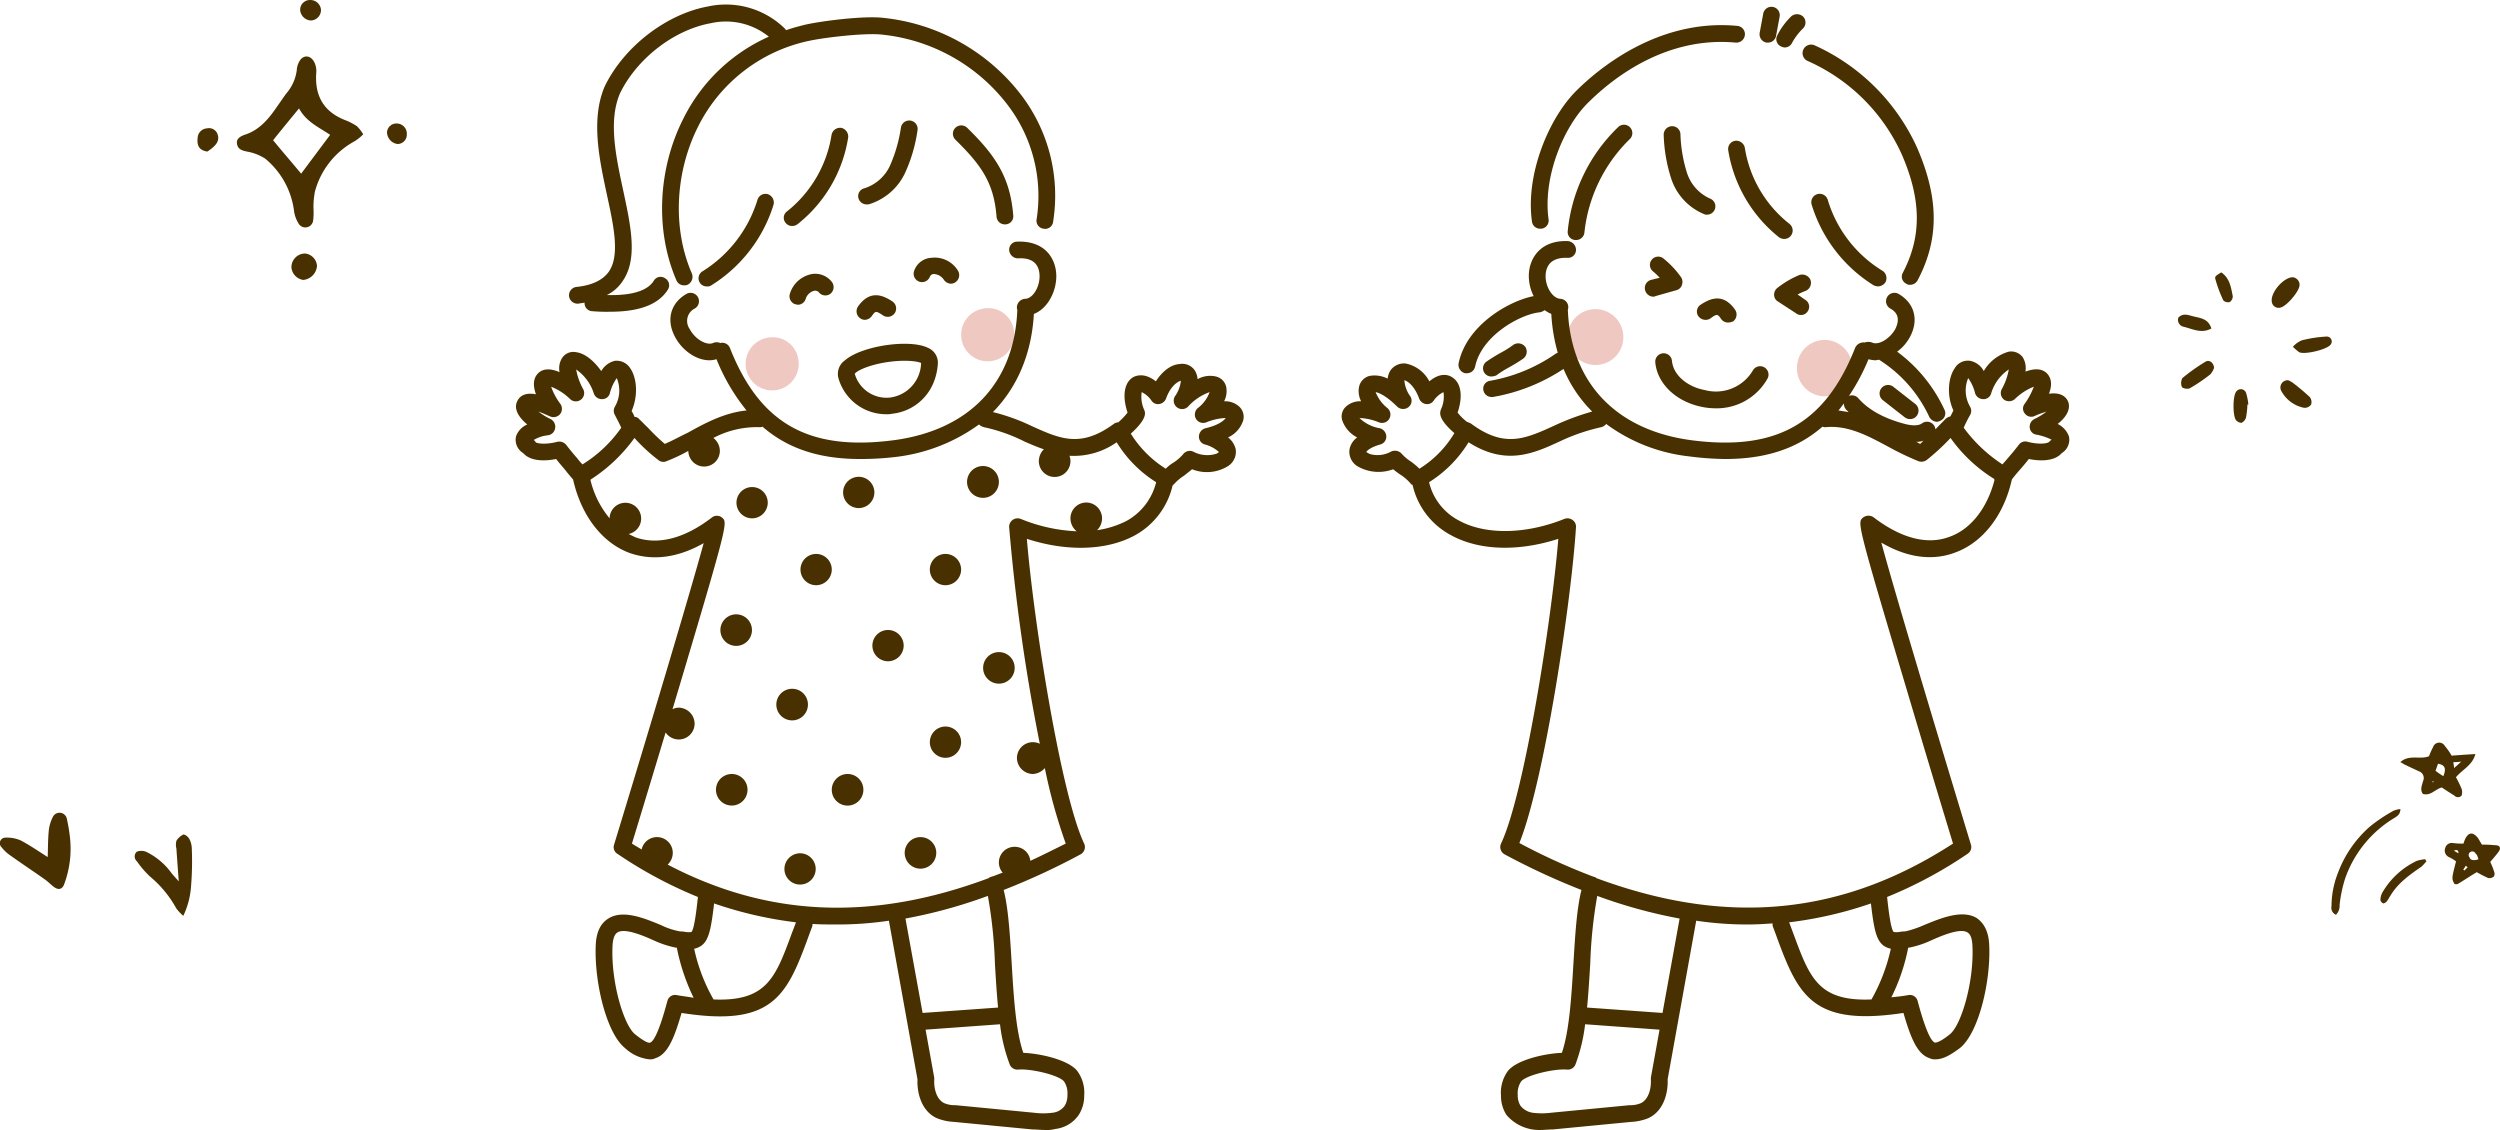
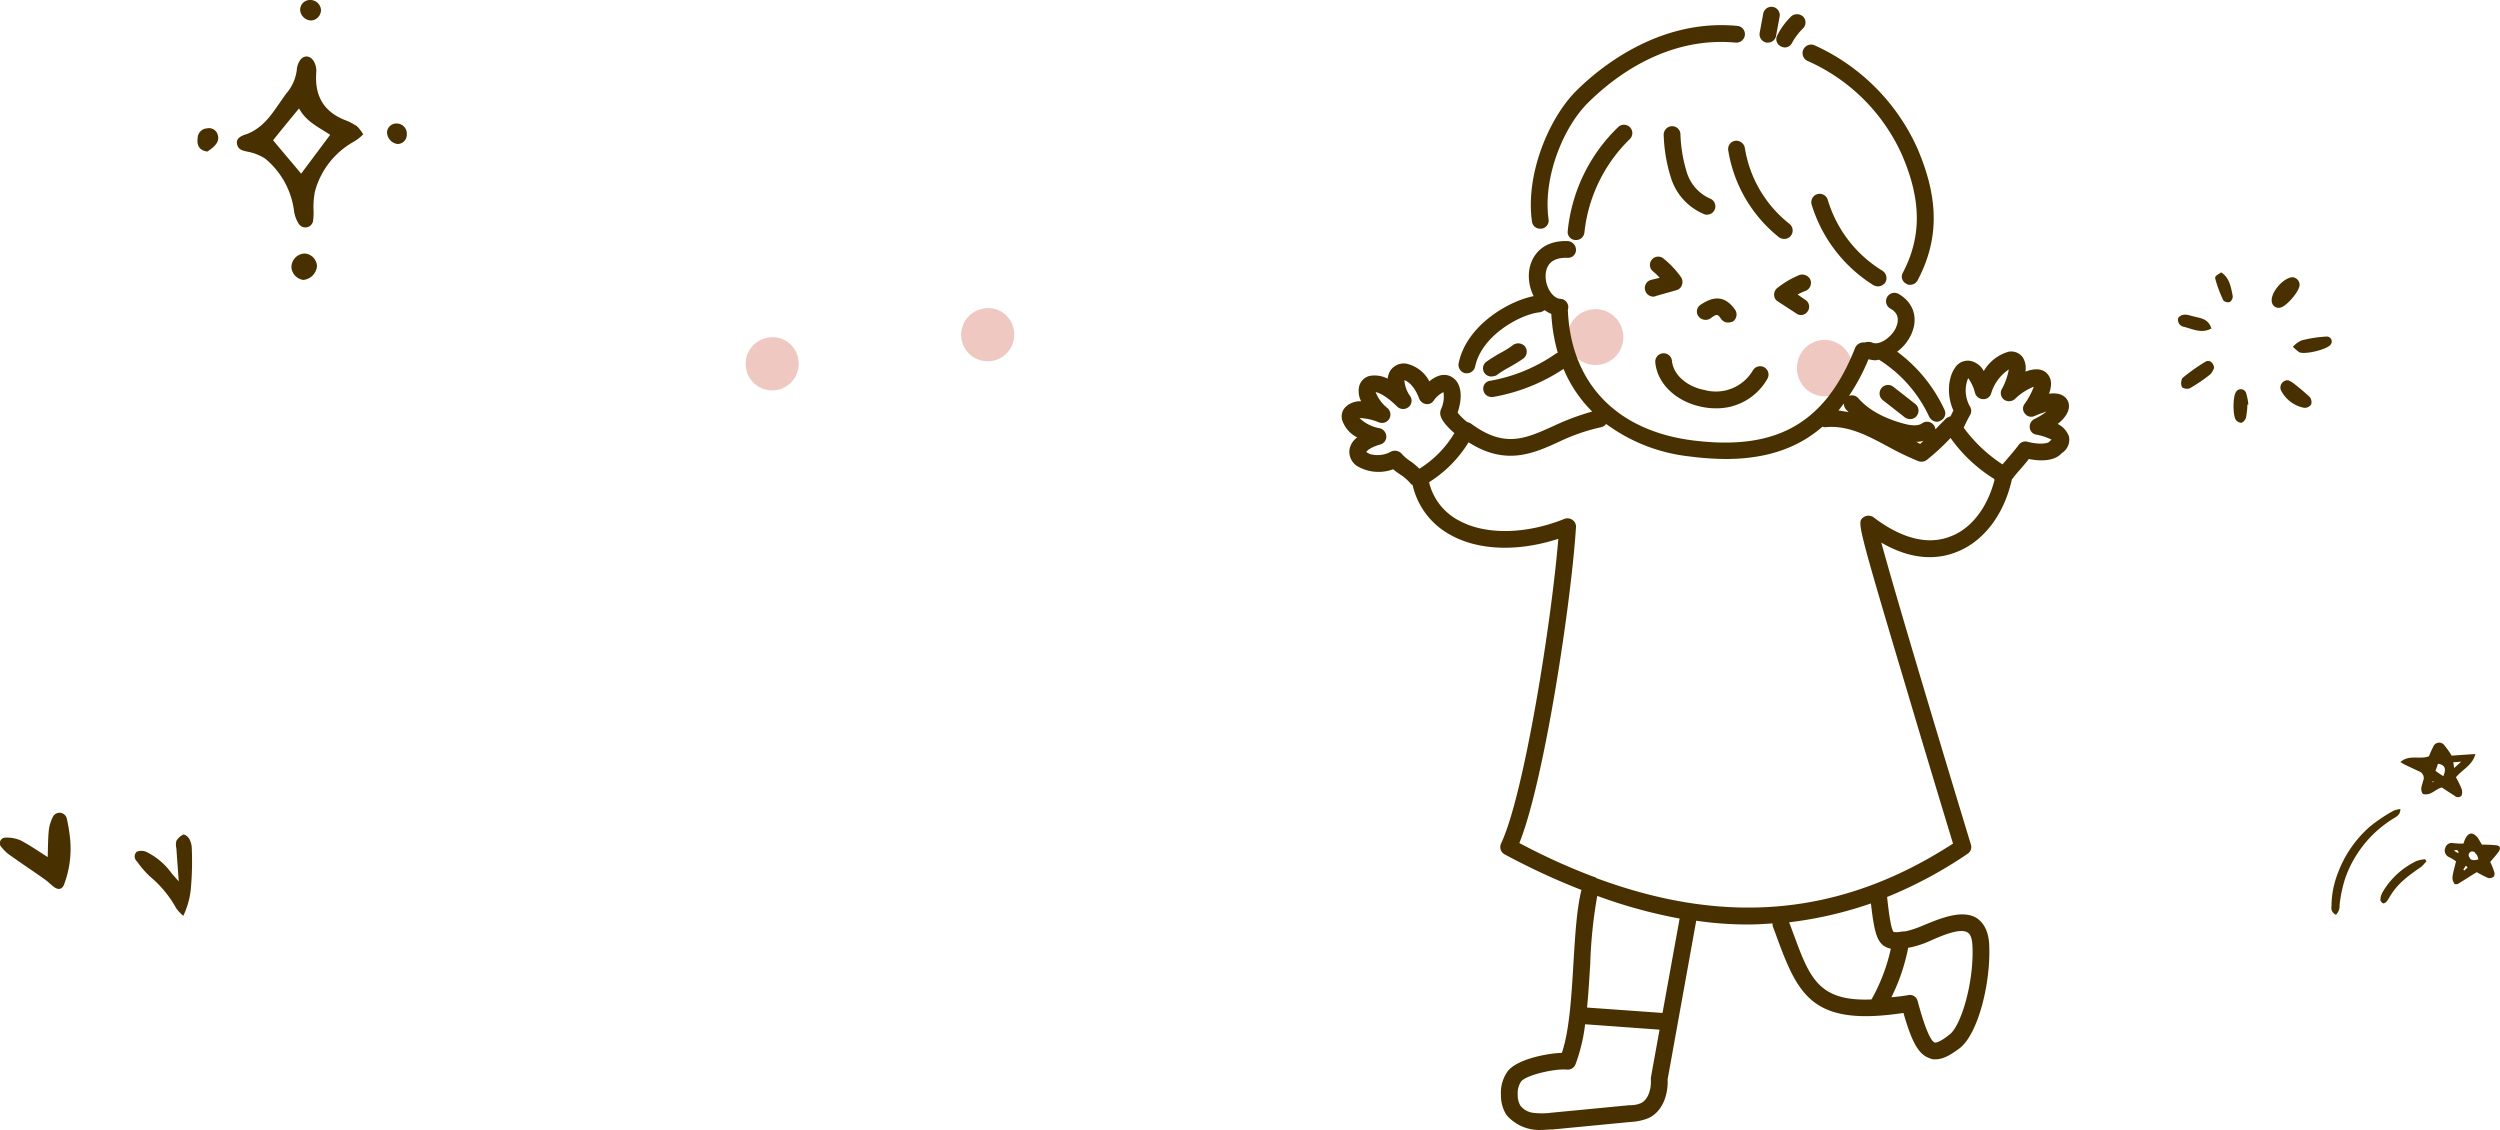
<svg xmlns="http://www.w3.org/2000/svg" id="deco_common04.svg" width="463.502" height="209.5" viewBox="0 0 463.502 209.5">
  <defs>
    <style>
      .cls-1 {
        fill: #efc8c1;
      }

      .cls-1, .cls-2 {
        fill-rule: evenodd;
      }

      .cls-2 {
        fill: #493000;
      }
    </style>
  </defs>
  <path id="シェイプ_1724" data-name="シェイプ 1724" class="cls-1" d="M1314.79,10765.6a5.118,5.118,0,0,1-5.93,4.3,5.214,5.214,0,0,1-4.2-6,5.127,5.127,0,0,1,5.94-4.3A5.207,5.207,0,0,1,1314.79,10765.6Zm-48.39-1.5a5.174,5.174,0,1,1,5.93-4.2A5.162,5.162,0,0,1,1266.4,10764.1Z" transform="translate(-971.438 -10696.5)" />
  <path id="シェイプ_1725" data-name="シェイプ 1725" class="cls-2" d="M1249.69,10761.9a18.431,18.431,0,0,0,2.37-1.5,1.646,1.646,0,0,1,2.16.4,1.605,1.605,0,0,1-.39,2.2,30.332,30.332,0,0,1-2.6,1.6,18.431,18.431,0,0,0-2.37,1.5,2.571,2.571,0,0,1-.88.2,1.518,1.518,0,0,1-.88-2.8A30.273,30.273,0,0,1,1249.69,10761.9Zm74.93,12-4.09-3.2a1.576,1.576,0,0,1,1.92-2.5l4.09,3.2a1.576,1.576,0,0,1,.26,2.2,1.514,1.514,0,0,1-1.22.6A1.677,1.677,0,0,1,1324.62,10773.9Zm28.31,1.2a4.194,4.194,0,0,1,2.09,2.3,2.913,2.913,0,0,1-1.32,3.1c-1.41,1.6-4.13,1.5-6.12,1.1-0.53.7-1.06,1.3-1.57,1.9-0.54.6-1.05,1.2-1.57,1.9-1.47,6.6-5.33,11.6-10.41,13.5-3.08,1.2-7.81,1.7-13.79-1.8,2.65,9.8,10.84,37,16.61,56a1.481,1.481,0,0,1-.63,1.7,79.877,79.877,0,0,1-14.91,8c0.27,2.6.71,6.1,1.24,6.5a4.281,4.281,0,0,0,1.51-.1,3.37,3.37,0,0,0,.97-0.1,20.163,20.163,0,0,0,3.15-1.1c3.14-1.3,7.06-2.9,9.73-1.3,1.44,1,2.22,2.6,2.33,5,0.31,6.8-1.95,16.3-5.42,19.1-1.36,1-2.93,2.1-4.53,2.1a2.081,2.081,0,0,1-1.08-.2c-2.2-.7-3.43-3.4-4.87-8.4-16.52,2.5-19.39-3-23.28-13.5-0.29-.8-0.58-1.6-0.89-2.4a1.492,1.492,0,0,1-.09-0.7c-1.48.1-2.97,0.2-4.47,0.2a63.913,63.913,0,0,1-9.69-.7l-5.3,29.4c0.11,2.6-.77,5.9-3.56,7.2a9.734,9.734,0,0,1-3.19.7l-14.54,1.4c-0.76,0-1.58.1-2.42,0.1a7.974,7.974,0,0,1-6.18-2.8,6.559,6.559,0,0,1-1.01-3.6,6.81,6.81,0,0,1,1.33-4.6c1.77-2.1,7.03-3.2,9.96-3.3,1.4-4.1,1.78-10.5,2.15-16.7,0.31-5.1.6-10,1.48-13.5a129.689,129.689,0,0,1-14.24-6.6,1.544,1.544,0,0,1-.67-2c4.28-9,9.37-41.2,10.62-56.5-7.4,2.4-14.71,2.2-19.94-.7a14.025,14.025,0,0,1-7.08-9.3,0.54,0.54,0,0,1-.32-0.2,8.657,8.657,0,0,0-1.78-1.6,13.336,13.336,0,0,1-1.5-1.1,7.752,7.752,0,0,1-6.69-.6,3.162,3.162,0,0,1-1.4-3.1,3.562,3.562,0,0,1,1.42-2.2,5.589,5.589,0,0,1-2.78-3.2,2.462,2.462,0,0,1,.8-2.6,3.854,3.854,0,0,1,2.69-.9h0.02a4.18,4.18,0,0,1-.38-2.7,2.674,2.674,0,0,1,1.92-2,5.306,5.306,0,0,1,3.38.5,3.591,3.591,0,0,1,.5-1.5,3.064,3.064,0,0,1,2.86-1.3,6.359,6.359,0,0,1,4.37,3.3c2.03-1.7,3.53-1.2,4.16-.8,1.72,1,2.12,3.5,1.08,6.6a10.065,10.065,0,0,0,1.72,1.7q0.39,0.15.72,0.3c6.18,4.6,10,2.9,15.3.5a45.806,45.806,0,0,1,7.21-2.7,24.368,24.368,0,0,1-5.31-7.9,34.32,34.32,0,0,1-13.07,5.2h-0.27a1.525,1.525,0,0,1-1.53-1.3,1.458,1.458,0,0,1,1.26-1.7,30.606,30.606,0,0,0,12.27-5.1c0.09,0,.18-0.1.27-0.1a32.637,32.637,0,0,1-1.2-7.2,5.748,5.748,0,0,1-1.23-.7,2.3,2.3,0,0,1-.88.4c-3.44.3-10.8,4.2-12.02,10.1a1.554,1.554,0,0,1-1.52,1.2h-0.32a1.6,1.6,0,0,1-1.2-1.9c1.47-7,9.27-11.5,13.9-12.4a8.32,8.32,0,0,1-.89-4.1c0.14-2.9,2.12-6.3,7.25-6.1a1.648,1.648,0,0,1,1.49,1.7,1.478,1.478,0,0,1-1.62,1.4c-3.2-.1-3.94,1.7-4.01,3.2-0.1,2.1,1.25,4.3,2.71,4.4a1.549,1.549,0,0,1,1.49,1.6,2.193,2.193,0,0,1-.09.5h0.01c0.55,13.4,8.86,22.2,22.78,24.1,15.8,2.1,24.91-3,30.48-17.1a1.706,1.706,0,0,1,1.79-1,2.051,2.051,0,0,1,1.34,0c1.19,0.6,3.33-.7,4.32-2.5,0.59-1.2.92-2.8-.94-3.8a1.559,1.559,0,0,1,1.56-2.7c2.93,1.7,3.77,4.8,2.13,7.9a8.17,8.17,0,0,1-2.41,2.8,27.937,27.937,0,0,1,8.79,10.8,1.494,1.494,0,0,1-.77,2,1.586,1.586,0,0,1-.64.2,1.7,1.7,0,0,1-1.42-.9,24.831,24.831,0,0,0-9.31-10.6c-0.22,0-.45.1-0.68,0.1a5.594,5.594,0,0,1-1.28-.2,38.06,38.06,0,0,1-3.62,6.8,1.567,1.567,0,0,1,1.79.5c1.86,2.1,4.75,3.7,8.58,4.7,1.55,0.4,2.59.3,3.16-.1a1.56,1.56,0,0,1,2.18.3,1.426,1.426,0,0,1,.31.8l0.3-.3c0.55-.6,1.09-1.1,1.65-1.7a2.289,2.289,0,0,1,.83-0.4c0.18-.3.36-0.7,0.56-1.1-1.29-2.8-.95-6.1.23-7.8a2.811,2.811,0,0,1,2.88-1.4,3.648,3.648,0,0,1,2.52,1.9,7.807,7.807,0,0,1,4.63-3.6,2.69,2.69,0,0,1,2.57,1,3.791,3.791,0,0,1,.52,2.7c1.6-.6,2.95-0.6,3.86.2q1.47,1.35.51,3.9c2.11-.3,3.06.5,3.48,1.3C1355.43,10772.1,1354.73,10773.7,1352.93,10775.1ZM1325.2,10881a1.479,1.479,0,0,1,1.77,1.1c0.49,1.8,1.98,7.3,3.2,7.7,0.19,0,.84,0,2.72-1.5,2.13-1.6,4.55-9.7,4.24-16.4-0.04-1-.22-2.1-0.88-2.5-1.31-.9-4.66.5-6.88,1.5a17.93,17.93,0,0,1-4.01,1.3h-0.14a35.817,35.817,0,0,1-3.12,9.2C1323.07,10881.3,1324.1,10881.2,1325.2,10881Zm-21.23-11.3c2.99,8.1,4.62,12.5,14.44,12.1a33.807,33.807,0,0,0,3.59-9.4,3.749,3.749,0,0,1-1.38-.6c-1.27-1-1.74-2.8-2.31-7.8a73.137,73.137,0,0,1-15.17,3.5C1303.43,10868.2,1303.7,10869,1303.97,10869.7Zm-24.3,14.6,3.17-17.5a92.955,92.955,0,0,1-15.27-4.2,86.8,86.8,0,0,0-1.3,12.6c-0.17,2.7-.33,5.5-0.59,8.1Zm-16.16,9.6a1.537,1.537,0,0,1-1.6.9c-2.22-.2-7.48,1-8.45,2.2a3.911,3.911,0,0,0-.63,2.5,3.686,3.686,0,0,0,.5,2,3.549,3.549,0,0,0,2.24,1.3,13.43,13.43,0,0,0,3.47,0l14.54-1.4a4.826,4.826,0,0,0,2.13-.4c1.38-.7,1.9-2.7,1.8-4.4a1.79,1.79,0,0,1,.02-0.4l1.59-8.8-13.8-1A31.966,31.966,0,0,1,1263.51,10893.9Zm-24.92-121.5a5.53,5.53,0,0,0,.47-3.2,4.717,4.717,0,0,0-1.83,1.6,1.442,1.442,0,0,1-1.47.6,1.628,1.628,0,0,1-1.21-1c-0.86-2.4-2.22-3.3-2.74-3.4a5.782,5.782,0,0,0,1.11,3,1.511,1.511,0,0,1-.37,2,1.6,1.6,0,0,1-2.06-.1c-2.01-2-3.4-2.6-4.01-2.7a7.064,7.064,0,0,0,2.24,3,1.582,1.582,0,0,1,.26,2,1.56,1.56,0,0,1-1.89.6,10.528,10.528,0,0,0-3.6-.8,7.045,7.045,0,0,0,3.78,1.9,1.631,1.631,0,0,1,1.19,1.5,1.494,1.494,0,0,1-1.09,1.5c-1.76.5-2.45,1.1-2.62,1.4a3.057,3.057,0,0,0,.75.4,5.159,5.159,0,0,0,3.89-.5,1.69,1.69,0,0,1,1.9.4,8.308,8.308,0,0,0,1.78,1.5,15.082,15.082,0,0,1,1.53,1.3,19.582,19.582,0,0,0,6.48-6.6C1237.98,10774.1,1238.39,10773,1238.59,10772.4Zm75.09,0a1.521,1.521,0,0,1-.37-1.1c-0.34.4-.67,0.9-1.02,1.3,0.63,0.1,1.26.2,1.87,0.3C1314,10772.7,1313.83,10772.6,1313.68,10772.4Zm13.01,6c0.25,0.1.5,0.3,0.76,0.4l0.6-.6A3.2,3.2,0,0,1,1326.69,10778.4Zm6.38-.7c-0.09.1-.19,0.2-0.28,0.3a41.382,41.382,0,0,1-4.16,3.8,1.647,1.647,0,0,1-1.52.2,51.28,51.28,0,0,1-5.44-2.6c-3.9-2.1-7.58-4.1-11.77-3.7a1.114,1.114,0,0,1-.57-0.1c-4.69,4.1-10.61,6-18.03,6a55.476,55.476,0,0,1-6.81-.5,31.713,31.713,0,0,1-15.27-6,1.6,1.6,0,0,1-.91.6,35.88,35.88,0,0,0-7.61,2.6c-4.96,2.3-10.09,4.6-16.99.2a22.708,22.708,0,0,1-7.32,7.4,10.831,10.831,0,0,0,5.52,7.1c4.89,2.7,12.39,2.6,19.58-.3a1.587,1.587,0,0,1,1.49.2,1.476,1.476,0,0,1,.65,1.3c-0.83,13.5-5.83,47-10.5,58.6a117.23,117.23,0,0,0,13.62,6.2c0.11,0,.22.1,0.32,0.1a0.533,0.533,0,0,1,.33.2c24.27,9,45.61,6.9,66.13-6.4-1.13-3.7-4.92-16.2-8.63-28.7-9.17-30.7-9.09-30.8-8.11-31.7a1.653,1.653,0,0,1,2-.1c5.1,3.9,9.99,5.2,14.15,3.6,3.9-1.4,6.93-5.3,8.28-10.5a0.376,0.376,0,0,1-.05-0.2A27.893,27.893,0,0,1,1333.07,10777.7Zm16.03-.6a1.448,1.448,0,0,1-1.33-1.2,1.59,1.59,0,0,1,.83-1.7,12.558,12.558,0,0,0,2.28-1.4c-0.56.2-1.27,0.4-2.16,0.8a1.471,1.471,0,0,1-1.85-.4,1.42,1.42,0,0,1-.08-1.8,13.563,13.563,0,0,0,1.72-3.2,10.465,10.465,0,0,0-3.53,2.3,1.637,1.637,0,0,1-1.99.1,1.554,1.554,0,0,1-.45-1.9,11.67,11.67,0,0,0,1.33-3.7,8.15,8.15,0,0,0-3.29,4.5,1.458,1.458,0,0,1-1.5,1,1.584,1.584,0,0,1-1.46-1.1,7.988,7.988,0,0,0-1.28-2.8,5.966,5.966,0,0,0,.35,5.3,1.533,1.533,0,0,1,.03,1.5,24.53,24.53,0,0,0-1.21,2.4,27.564,27.564,0,0,0,7.19,6.8c0.32-.4.63-0.7,0.94-1.1,0.71-.8,1.37-1.6,2.06-2.5a1.483,1.483,0,0,1,1.62-.6c2.29,0.6,3.83.3,4.05,0a2.463,2.463,0,0,1,.33-0.3c0.03,0,.05,0,0.07-0.1A11.173,11.173,0,0,0,1349.1,10777.1Zm-38.81-43.6a23.17,23.17,0,0,0,10.16,13.2,1.625,1.625,0,0,1,.51,2.2,1.735,1.735,0,0,1-1.33.7,2.3,2.3,0,0,1-.81-0.2,26.852,26.852,0,0,1-11.51-15A1.557,1.557,0,0,1,1310.29,10733.5Zm15.29,15.8a0.988,0.988,0,0,1-.72-0.2,1.456,1.456,0,0,1-.65-2c3.52-6.7,3.48-13.5-.15-21.9a34.427,34.427,0,0,0-17.49-17.4,1.587,1.587,0,0,1,1.29-2.9,38.086,38.086,0,0,1,19.06,19.1c4.03,9.4,4.04,16.9.03,24.5A1.56,1.56,0,0,1,1325.58,10749.3Zm-19.89-47.5a11.347,11.347,0,0,0-1.98,2.6,1.5,1.5,0,0,1-1.39.9,1.759,1.759,0,0,1-.69-0.2,1.458,1.458,0,0,1-.7-2,12.969,12.969,0,0,1,2.64-3.6,1.662,1.662,0,0,1,2.19.1A1.562,1.562,0,0,1,1305.69,10701.8Zm-4.96,1.3a1.523,1.523,0,0,1-1.52,1.3h-0.29a1.586,1.586,0,0,1-1.24-1.8l0.65-3.5a1.546,1.546,0,1,1,3.05.5Zm-24.29,47.2a1.566,1.566,0,0,1,1.07-1.9l1.64-.4a11.716,11.716,0,0,0-1.26-1.2,1.538,1.538,0,1,1,2.04-2.3,16.777,16.777,0,0,1,3.18,3.4,1.6,1.6,0,0,1,.17,1.4,1.459,1.459,0,0,1-1.03,1l-3.89,1.1a0.684,0.684,0,0,1-.43.1A1.6,1.6,0,0,1,1276.44,10750.3Zm13.04,21.9a12.508,12.508,0,0,1-2.68-.3c-4.69-1-8.1-4.3-8.47-8.2a1.552,1.552,0,1,1,3.09-.3c0.28,2.9,3.23,4.9,6.02,5.4a7.96,7.96,0,0,0,8.97-3.6,1.553,1.553,0,0,1,2.72,1.5A10.786,10.786,0,0,1,1289.48,10772.2Zm-1.57-35.9a1.022,1.022,0,0,1-.53-0.1,10.721,10.721,0,0,1-6.07-6.5,29.274,29.274,0,0,1-1.42-8.1,1.586,1.586,0,0,1,1.44-1.7,1.537,1.537,0,0,1,1.66,1.4,26.831,26.831,0,0,0,1.23,7.3,7.881,7.881,0,0,0,4.22,4.7A1.544,1.544,0,0,1,1287.91,10736.3Zm5.2,17.6a1.592,1.592,0,0,1-.37,2.2,2.631,2.631,0,0,1-.9.2,1.563,1.563,0,0,1-1.26-.6c-0.71-1-.75-1.1-2.12-0.1a1.667,1.667,0,0,1-2.16-.5,1.5,1.5,0,0,1,.43-2.1C1288.54,10751.8,1290.9,10750.8,1293.11,10753.9Zm-1.25-29.5a1.537,1.537,0,0,1,1.3-1.8,1.624,1.624,0,0,1,1.77,1.3,22.368,22.368,0,0,0,8.27,14.1,1.577,1.577,0,0,1,.27,2.2,1.547,1.547,0,0,1-1.23.6,1.7,1.7,0,0,1-.96-0.3A25.822,25.822,0,0,1,1291.86,10724.4Zm14.74,29.8a1.457,1.457,0,0,1-1.3.7,1.4,1.4,0,0,1-.85-0.3l-3.38-2.2a1.417,1.417,0,0,1-.71-1.2,1.6,1.6,0,0,1,.58-1.3,17.472,17.472,0,0,1,4.07-2.4,1.683,1.683,0,0,1,2.05.8,1.616,1.616,0,0,1-.79,2.1h0a11.091,11.091,0,0,0-1.55.7l1.43,1A1.483,1.483,0,0,1,1306.6,10754.2Zm-35.19-34.1a1.549,1.549,0,1,1,2.18,2.2,28.386,28.386,0,0,0-8.4,17.3,1.546,1.546,0,0,1-1.55,1.4h-0.12a1.481,1.481,0,0,1-1.43-1.6A31.019,31.019,0,0,1,1271.41,10720.1Zm21.84-15.7c-12.9-1.2-22.73,6.5-27.44,11.2-4.44,4.4-8.37,13.7-7.26,21.6a1.516,1.516,0,0,1-1.32,1.7h-0.22a1.507,1.507,0,0,1-1.54-1.3c-1.25-8.8,3.16-19.2,8.15-24.2,4.1-4.1,15.23-13.5,29.92-12.1a1.541,1.541,0,0,1,1.4,1.7A1.584,1.584,0,0,1,1293.25,10704.4Z" transform="translate(-971.438 -10696.5)" />
  <path id="シェイプ_1723" data-name="シェイプ 1723" class="cls-2" d="M1045.15,10723.2a2.249,2.249,0,0,1-1.96-2.2,1.739,1.739,0,0,1,1.88-1.6,1.874,1.874,0,0,1,1.79,2A1.725,1.725,0,0,1,1045.15,10723.2Zm-15.32,8.8a14.756,14.756,0,0,0-.26,3.5,10.571,10.571,0,0,1-.08,1.9,1.451,1.451,0,0,1-2.66.6,5.918,5.918,0,0,1-.88-2.4,15.015,15.015,0,0,0-5.36-9.7,9.19,9.19,0,0,0-3.37-1.3c-0.89-.2-1.72-0.4-1.85-1.5-0.12-.9.61-1.3,1.39-1.6,2.58-.8,4.29-2.7,5.81-4.9,0.64-.9,1.25-1.8,1.89-2.7a8.163,8.163,0,0,0,2-4.4,3.634,3.634,0,0,1,.47-1.6c0.7-1.3,2.09-1.2,2.76.1a3.307,3.307,0,0,1,.35,1.1,3.4,3.4,0,0,1,.03.9c-0.32,4.5,1.57,7.4,5.69,8.9a11.4,11.4,0,0,1,1.86,1,7.457,7.457,0,0,1,1.16,1.5,8.166,8.166,0,0,1-1.8,1.4A15.036,15.036,0,0,0,1029.83,10732Zm-2.95-15.4c-1.65,2-3.21,3.9-4.81,5.9,1.73,2.1,3.46,4.1,5.2,6.2q2.685-3.6,5.38-7.2C1030.58,10720.1,1028.22,10719.1,1026.88,10716.6Zm2.22-16.3a2.109,2.109,0,0,1-2.01-1.9,1.811,1.811,0,0,1,1.84-1.9,1.985,1.985,0,0,1,2.02,1.8A1.95,1.95,0,0,1,1029.1,10700.3Zm-19.22,24.3c-1.39-.2-1.98-1-1.8-2.5a1.848,1.848,0,0,1,1.73-1.8,1.683,1.683,0,0,1,2,1.2C1012.15,10722.6,1011.57,10723.5,1009.88,10724.6Zm18.09,18.9a2.47,2.47,0,0,1,2.24,2.3,2.823,2.823,0,0,1-2.54,2.6,2.573,2.573,0,0,1-2.2-2.3A2.543,2.543,0,0,1,1027.97,10743.5Z" transform="translate(-971.438 -10696.5)" />
  <path id="シェイプ_1726" data-name="シェイプ 1726" class="cls-1" d="M1159.4,10757.7a4.785,4.785,0,0,0-5.58-4A4.92,4.92,0,1,0,1159.4,10757.7Zm-39.96,5.4a4.789,4.789,0,0,0-5.59-4A4.919,4.919,0,1,0,1119.44,10763.1Z" transform="translate(-971.438 -10696.5)" />
-   <path id="シェイプ_1725-2" data-name="シェイプ 1725" class="cls-2" d="M1201.91,10774.5a5.211,5.211,0,0,1-2.79,3.1,3.847,3.847,0,0,1,1.42,2.2,3.162,3.162,0,0,1-1.4,3.1,7.421,7.421,0,0,1-6.69.6c-0.49.4-1,.8-1.5,1.2a8.626,8.626,0,0,0-1.79,1.5,3.125,3.125,0,0,1-.32.3,14.2,14.2,0,0,1-7.08,9.3c-5.23,2.8-12.55,3-19.94.6,1.25,15.3,6.34,47.5,10.62,56.5a1.534,1.534,0,0,1-.67,2,128.958,128.958,0,0,1-14.25,6.6c0.88,3.5,1.17,8.4,1.48,13.5,0.37,6.2.75,12.6,2.16,16.7,2.92,0.1,8.19,1.2,9.96,3.3a6.758,6.758,0,0,1,1.33,4.6,6.559,6.559,0,0,1-1.01,3.6,6.074,6.074,0,0,1-4.29,2.6,6.154,6.154,0,0,1-1.89.2c-0.85,0-1.66-.1-2.42-0.1l-14.54-1.4a9.735,9.735,0,0,1-3.2-.7c-2.8-1.3-3.67-4.6-3.56-7.2l-5.3-29.4a64.136,64.136,0,0,1-9.7.7c-1.5,0-2.99,0-4.47-.1a1.259,1.259,0,0,1-.09.6c-0.31.8-.6,1.6-0.89,2.4-3.9,10.6-6.76,16.1-23.29,13.5-1.44,5-2.67,7.7-4.87,8.4a2.081,2.081,0,0,1-1.08.2,7.811,7.811,0,0,1-4.55-2.1c-3.46-2.8-5.71-12.3-5.41-19.1,0.11-2.4.89-4,2.33-4.9,2.67-1.7,6.59-.1,9.74,1.2a13.22,13.22,0,0,0,3.15,1.1,3.37,3.37,0,0,0,.97.1,4.376,4.376,0,0,0,1.53.1c0.52-.4.95-3.9,1.22-6.5a80.264,80.264,0,0,1-14.92-8,1.428,1.428,0,0,1-.62-1.7c5.77-18.9,13.96-46.2,16.61-55.9-5.98,3.4-10.71,2.9-13.79,1.8-5.09-1.9-8.95-7-10.42-13.6-0.52-.6-1.03-1.2-1.57-1.9-0.51-.6-1.04-1.2-1.57-1.9-1.99.4-4.71,0.5-6.12-1.1a2.88,2.88,0,0,1-1.32-3.1,3.743,3.743,0,0,1,2.08-2.2c-1.79-1.5-2.49-3-1.86-4.3,0.42-.9,1.36-1.7,3.47-1.3-0.63-1.8-.46-3.1.51-4,0.92-.8,2.27-0.8,3.87-0.1a3.571,3.571,0,0,1,.52-2.7,2.5,2.5,0,0,1,2.57-1c1.59,0.2,3.31,1.6,4.64,3.5a3.943,3.943,0,0,1,2.51-1.9,2.982,2.982,0,0,1,2.88,1.4c1.18,1.7,1.52,5,.24,7.9a7.044,7.044,0,0,1,.55,1.1,1.013,1.013,0,0,1,.84.4c0.55,0.5,1.1,1.1,1.64,1.6a36.349,36.349,0,0,0,3.12,3c1.44-.6,2.84-1.4,4.32-2.1,3.39-1.9,6.88-3.7,10.84-4.1a36.624,36.624,0,0,1-5.57-9.5,5.594,5.594,0,0,1-1.28.2c-2.54,0-5.16-1.9-6.44-4.4-1.64-3.1-.8-6.2,2.13-7.9a1.559,1.559,0,0,1,1.56,2.7,2.576,2.576,0,0,0-.94,3.8c0.99,1.9,3.13,3.1,4.32,2.6a1.571,1.571,0,0,1,1.34,0,1.513,1.513,0,0,1,1.79.9c5.57,14.1,14.69,19.2,30.49,17.1,13.93-1.9,22.24-10.6,22.8-24.1h0a2.725,2.725,0,0,1-.08-0.4,1.632,1.632,0,0,1,1.48-1.7c1.47,0,2.81-2.2,2.72-4.4-0.07-1.5-.78-3.3-4.01-3.1a1.656,1.656,0,0,1-1.62-1.5,1.489,1.489,0,0,1,1.48-1.6c5.15-.2,7.12,3.1,7.25,6.1,0.13,2.9-1.5,6.3-4.15,7.3-0.42,7.4-3.08,13.6-7.59,18.2a37.33,37.33,0,0,1,7.21,2.6c5.3,2.4,9.13,4.1,15.32-.5a1.671,1.671,0,0,1,.71-0.2,13.854,13.854,0,0,0,1.72-1.8c-1.03-3.1-.63-5.6,1.08-6.6,0.64-.3,2.13-0.8,4.16.8,1.16-1.8,2.75-3.1,4.38-3.2a2.8,2.8,0,0,1,2.86,1.2,3.6,3.6,0,0,1,.5,1.6,4.738,4.738,0,0,1,3.39-.5,2.552,2.552,0,0,1,1.91,1.9,4.1,4.1,0,0,1-.38,2.7h0.02a3.854,3.854,0,0,1,2.69.9A2.587,2.587,0,0,1,1201.91,10774.5Zm-57.28,121.7a1.79,1.79,0,0,1,.02.4c-0.1,1.7.41,3.7,1.8,4.4a4.826,4.826,0,0,0,2.13.4l14.54,1.4a13.506,13.506,0,0,0,3.48,0,3.169,3.169,0,0,0,2.24-1.3,3.686,3.686,0,0,0,.5-2,3.911,3.911,0,0,0-.63-2.5c-0.97-1.2-6.22-2.4-8.45-2.2a1.537,1.537,0,0,1-1.6-.9,31.221,31.221,0,0,1-1.82-7.5l-13.8,1Zm-2.14-11.9,13.99-1c-0.25-2.6-.42-5.4-0.58-8.1a86.643,86.643,0,0,0-1.31-12.6,92.79,92.79,0,0,1-15.28,4.2Zm-45.57-12.1h-0.15a18.093,18.093,0,0,1-4.01-1.3c-2.21-1-5.57-2.4-6.87-1.5-0.66.4-.85,1.6-0.89,2.5-0.31,6.7,2.11,14.8,4.24,16.4,1.89,1.5,2.54,1.6,2.73,1.5,1.22-.4,2.71-5.9,3.2-7.7a1.469,1.469,0,0,1,1.77-1.1c1.1,0.2,2.13.3,3.1,0.5A37.871,37.871,0,0,1,1096.92,10872.2Zm3.22,0.2a32.661,32.661,0,0,0,3.59,9.4c9.82,0.4,11.46-4,14.45-12.1,0.26-.7.54-1.4,0.83-2.2a73.375,73.375,0,0,1-15.18-3.5c-0.57,5-1.04,6.8-2.31,7.8A3.749,3.749,0,0,1,1100.14,10872.4Zm-14.7-100.5a5.933,5.933,0,0,0,.35-5.3,8.188,8.188,0,0,0-1.28,2.8,1.461,1.461,0,0,1-1.45,1.1,1.562,1.562,0,0,1-1.51-1,8.577,8.577,0,0,0-3.29-4.5,11.67,11.67,0,0,0,1.33,3.7,1.542,1.542,0,0,1-2.44,1.8,10.465,10.465,0,0,0-3.53-2.3,11.854,11.854,0,0,0,1.72,3.2,1.564,1.564,0,0,1-.08,1.9,1.607,1.607,0,0,1-1.85.4c-0.89-.4-1.6-0.7-2.16-0.9a12.413,12.413,0,0,0,2.27,1.4,1.583,1.583,0,0,1,.84,1.7,1.548,1.548,0,0,1-1.33,1.3,6.361,6.361,0,0,0-2.68.9h0.08a1.042,1.042,0,0,1,.33.4c0.22,0.2,1.75.5,4.05-.1a1.661,1.661,0,0,1,1.62.6c0.69,0.9,1.35,1.7,2.06,2.5a9.618,9.618,0,0,0,.94,1.1,24.371,24.371,0,0,0,7.19-6.8c-0.35-.8-0.74-1.5-1.2-2.4A1.515,1.515,0,0,1,1085.44,10771.9Zm93.03,6.6a13.8,13.8,0,0,1-8.76,2.5,2.547,2.547,0,0,1,.19,1,2.93,2.93,0,0,1-5.86,0,3.124,3.124,0,0,1,.93-2.2c-1.19-.4-2.35-0.9-3.51-1.4a31.058,31.058,0,0,0-7.61-2.7,2.34,2.34,0,0,1-.91-0.5,32.731,32.731,0,0,1-15.28,6,54.577,54.577,0,0,1-6.81.4c-7.43,0-13.35-1.9-18.05-6a1.077,1.077,0,0,1-.56.1,17.182,17.182,0,0,0-8.54,2,3.071,3.071,0,0,1,1.2,2.4,2.915,2.915,0,0,1-2.93,2.9,2.945,2.945,0,0,1-2.92-2.9,31.436,31.436,0,0,1-4.03,1.9,1.394,1.394,0,0,1-1.51-.2,32.24,32.24,0,0,1-4.17-3.8l-0.27-.3a29.877,29.877,0,0,1-8.11,7.7,0.467,0.467,0,0,1-.05.1,17.456,17.456,0,0,0,3.55,7.1,2.925,2.925,0,1,1,3.53,2.9c0.39,0.2.8,0.4,1.21,0.6,4.15,1.5,9.05.3,14.15-3.6a1.52,1.52,0,0,1,2,0c0.98,0.9,1.06,1-8.12,31.8-0.37,1.2-.74,2.5-1.11,3.7a2.37,2.37,0,0,1,1.17-.3,3,3,0,0,1,2.93,3,2.94,2.94,0,0,1-5.38,1.6c-2.83,9.4-5.35,17.7-6.24,20.6,0.59,0.4,1.19.7,1.79,1.1a2.924,2.924,0,0,1,5.78.7,3.043,3.043,0,0,1-.94,2.1c18.51,9.7,37.85,10.6,59.54,2.5a0.513,0.513,0,0,1,.32-0.2c0.11,0,.21-0.1.32-0.1,0.64-.2,1.28-0.5,1.93-0.7a2.9,2.9,0,0,1,2.22-4.8,2.891,2.891,0,0,1,2.9,2.6c2.17-1,4.36-2.1,6.57-3.2a100.776,100.776,0,0,1-3.88-14,3.107,3.107,0,0,1-2.24,1.1,3,3,0,0,1-2.93-3,2.945,2.945,0,0,1,4.24-2.6,359.219,359.219,0,0,1-5.68-40.1,1.554,1.554,0,0,1,.64-1.4,1.591,1.591,0,0,1,1.49-.2,30.877,30.877,0,0,0,10.38,2.3,3.117,3.117,0,0,1-1.15-2.4,2.93,2.93,0,0,1,5.86,0,3.115,3.115,0,0,1-.92,2.2,17.76,17.76,0,0,0,5.42-1.7,11.241,11.241,0,0,0,5.53-7.2A22.612,22.612,0,0,1,1178.47,10778.5Zm16.62-3.7a1.56,1.56,0,0,1-1.89-.6,1.614,1.614,0,0,1,.26-2,6.523,6.523,0,0,0,2.24-3,9.883,9.883,0,0,0-4.01,2.7,1.556,1.556,0,0,1-2.43-1.9,5.98,5.98,0,0,0,1.11-2.9c-0.53.1-1.88,0.9-2.75,3.3a1.611,1.611,0,0,1-1.21,1,1.442,1.442,0,0,1-1.47-.6,4.647,4.647,0,0,0-1.83-1.6,5.89,5.89,0,0,0,.47,3.3c0.21,0.5.61,1.6-2.49,4.4a20.42,20.42,0,0,0,6.48,6.5,7.491,7.491,0,0,1,1.54-1.2,8.657,8.657,0,0,0,1.78-1.6,1.519,1.519,0,0,1,1.9-.3,5.55,5.55,0,0,0,3.89.4,1.434,1.434,0,0,0,.75-0.4,6.323,6.323,0,0,0-2.62-1.4,1.494,1.494,0,0,1-1.09-1.5,1.631,1.631,0,0,1,1.19-1.5c2.21-.5,3.35-1.3,3.78-1.9A10.485,10.485,0,0,0,1195.09,10774.8Zm-35.53,45.5a2.925,2.925,0,1,1-2.93-2.9A2.915,2.915,0,0,1,1159.56,10820.3Zm-5.85-31.5a2.95,2.95,0,1,1,2.92-3A2.937,2.937,0,0,1,1153.71,10788.8Zm-7.01,48.2a2.9,2.9,0,1,1,2.93-2.9A2.915,2.915,0,0,1,1146.7,10837Zm0-32a2.9,2.9,0,1,1,2.93-2.9A2.915,2.915,0,0,1,1146.7,10805Zm-1.68,49.7a2.926,2.926,0,1,1-2.93-3A2.915,2.915,0,0,1,1145.02,10854.7Zm-8.97-35.6a2.9,2.9,0,1,1,2.93-2.9A2.915,2.915,0,0,1,1136.05,10819.1Zm-5.42-28.4a2.9,2.9,0,1,1,2.92-2.9A2.915,2.915,0,0,1,1130.63,10790.7Zm0.88,52.2a2.93,2.93,0,1,1-2.93-2.9A2.915,2.915,0,0,1,1131.51,10842.9Zm-8.78-37.9a2.9,2.9,0,1,1,2.92-2.9A2.915,2.915,0,0,1,1122.73,10805Zm-1.5,22.1a2.93,2.93,0,1,1-2.93-2.9A2.915,2.915,0,0,1,1121.23,10827.1Zm-10.38-34.5a2.9,2.9,0,1,1,2.93-2.9A2.913,2.913,0,0,1,1110.85,10792.6Zm0,20.7a2.925,2.925,0,1,1-2.92-2.9A2.913,2.913,0,0,1,1110.85,10813.3Zm-0.82,29.6a2.925,2.925,0,1,1-2.93-2.9A2.915,2.915,0,0,1,1110.03,10842.9Zm9.77,11.8a2.9,2.9,0,1,1-2.93,2.9A2.921,2.921,0,0,1,1119.8,10854.7Zm17.08-81.5a4.25,4.25,0,0,1-1.12.1,9.2,9.2,0,0,1-8.85-6.6,3.059,3.059,0,0,1,1.19-3.4c3.09-2.7,12.02-4,15.41-2.3a2.99,2.99,0,0,1,1.81,2.9C1144.93,10769.7,1140.8,10772.8,1136.88,10773.2Zm-1.35-9.5c-3.42.6-5.28,1.6-5.62,2.1a6.118,6.118,0,0,0,6.59,4.4,6.608,6.608,0,0,0,5.71-6.4C1141.62,10763.5,1139.23,10763.1,1135.53,10763.7Zm1.38-11.3a1.559,1.559,0,0,1-1.72,2.6c-1.37-.9-1.42-0.9-2.12.1a1.7,1.7,0,0,1-1.27.7,1.52,1.52,0,0,1-.9-0.3,1.592,1.592,0,0,1-.37-2.2C1132.74,10750.2,1135.1,10751.2,1136.91,10752.4Zm-5.18-21a7.85,7.85,0,0,0,4.72-4.2,27.242,27.242,0,0,0,2.03-7.1,1.559,1.559,0,0,1,3.06.6,28.543,28.543,0,0,1-2.32,7.9,10.907,10.907,0,0,1-6.77,5.8h-0.36a1.577,1.577,0,0,1-1.51-1.2A1.493,1.493,0,0,1,1131.73,10731.4Zm16.83-11.2a1.569,1.569,0,0,1,2.2,0c5.12,5,7.99,9.1,8.54,16.3a1.494,1.494,0,0,1-1.43,1.6h-0.12a1.532,1.532,0,0,1-1.55-1.4c-0.48-6.3-2.84-9.6-7.63-14.3A1.551,1.551,0,0,1,1148.56,10720.2Zm0.05,28.6a1.491,1.491,0,0,1-.89.3,1.668,1.668,0,0,1-1.27-.7,2.363,2.363,0,0,0-1.96-1.1,0.842,0.842,0,0,0-.65.5,1.555,1.555,0,0,1-2.91-1.1,3.542,3.542,0,0,1,3.17-2.4,5.035,5.035,0,0,1,4.89,2.3A1.585,1.585,0,0,1,1148.61,10748.8Zm-26.61-1.5a3.911,3.911,0,0,1,3.69,1.5,1.586,1.586,0,0,1-.34,2.2,1.562,1.562,0,0,1-2.17-.4,1.073,1.073,0,0,0-.75-0.2,2.21,2.21,0,0,0-1.61,1.5,1.523,1.523,0,0,1-1.46,1.1c-0.17,0-.35-0.1-0.53-0.1a1.577,1.577,0,0,1-.93-2A5.279,5.279,0,0,1,1122,10747.3Zm-4.66-11.6a22.553,22.553,0,0,0,8.27-14.2,1.622,1.622,0,0,1,1.78-1.3,1.657,1.657,0,0,1,1.3,1.8,25.533,25.533,0,0,1-9.43,16.1,1.654,1.654,0,0,1-.96.3,1.514,1.514,0,0,1-1.22-.6A1.458,1.458,0,0,1,1117.34,10735.7Zm-5.48-2.1a1.556,1.556,0,0,1,1.93-1.1,1.625,1.625,0,0,1,1.05,2,26.988,26.988,0,0,1-11.52,14.9,1.19,1.19,0,0,1-.81.2,1.484,1.484,0,0,1-1.33-.7,1.507,1.507,0,0,1,.51-2.1A23.847,23.847,0,0,0,1111.86,10733.6Zm53.05,5.3a1.48,1.48,0,0,1-1.29-1.7,27.829,27.829,0,0,0-5.64-21.6,33.629,33.629,0,0,0-23.2-12.7c-2.96-.3-10.27.5-13.48,1.2a29.932,29.932,0,0,0-20.35,15.7c-4.39,8.6-4.86,19.1-1.24,27.4a1.634,1.634,0,0,1-.81,2.1,1.309,1.309,0,0,1-.61.1,1.5,1.5,0,0,1-1.43-.9c-3.99-9.2-3.48-20.7,1.32-30.1a32.339,32.339,0,0,1,15.8-15.1,12.654,12.654,0,0,0-10.74-2.5c-6.76,1.2-13.69,6.5-16.85,13-2.2,5.1-.77,11.7.61,18.1,1.41,6.6,2.74,12.7-.18,16.8a7.306,7.306,0,0,1-2.87,2.5c3.22,0.1,7.2-.3,8.67-2.6a1.46,1.46,0,0,1,2.14-.5,1.5,1.5,0,0,1,.5,2.1c-2.19,3.5-6.98,4.1-10.84,4.1a30.1,30.1,0,0,1-3.13-.1,1.481,1.481,0,0,1-1.47-1.6c-0.37.1-.75,0.1-1.14,0.2h-0.2a1.58,1.58,0,0,1-1.54-1.4,1.561,1.561,0,0,1,1.36-1.7c2.95-.3,4.91-1.3,5.99-2.8,2.13-3,.93-8.5-0.33-14.3-1.41-6.6-3.02-14-.4-20.1,3.6-7.4,11.46-13.4,19.13-14.8a15.608,15.608,0,0,1,14.26,4.1,1.909,1.909,0,0,1,.22.3c1.13-.4,2.28-0.7,3.46-1,3.04-.7,10.85-1.7,14.48-1.3a37.062,37.062,0,0,1,25.34,13.9,30.789,30.789,0,0,1,6.24,23.9A1.488,1.488,0,0,1,1164.91,10738.9Z" transform="translate(-971.438 -10696.5)" />
  <path id="シェイプ_1724-2" data-name="シェイプ 1724" class="cls-2" d="M1403.53,10760.4c-0.66.9-4.78,1.9-5.82,1.4a11.623,11.623,0,0,1-1.17-1,4.586,4.586,0,0,1,1.65-1.2,23.52,23.52,0,0,1,4.55-.7A0.915,0.915,0,0,1,1403.53,10760.4Zm-9.21-6.9a1.267,1.267,0,0,1-1.68-1c-0.34-1.7,2.16-4.6,3.89-4.6a1.427,1.427,0,0,1,1.25,1.5C1397.67,10750.6,1395.42,10753.2,1394.32,10753.5Zm-6.47,20.4a1.522,1.522,0,0,1-.86,1,1.5,1.5,0,0,1-.99-0.5c-0.63-.8-0.6-4.4-0.02-5.2a1.031,1.031,0,0,1,1.9.2,11.162,11.162,0,0,1,.41,2.1h-0.18A14.948,14.948,0,0,1,1387.85,10773.9Zm-3.02-21.4a1.242,1.242,0,0,1-1.18-.3,23.789,23.789,0,0,1-1.44-3.8c-0.2-.7-0.04-0.7,1.04-1.4,1.54,1,1.81,2.7,2.14,4.4A1.263,1.263,0,0,1,1384.83,10752.5Zm-7.42,16a1.682,1.682,0,0,1-1.42-.2,1.953,1.953,0,0,1,.06-1.7,34.994,34.994,0,0,1,4.22-3c0.73-.5,1.57.1,1.66,1.1a3.531,3.531,0,0,1-.69,1.2A31.474,31.474,0,0,1,1377.41,10768.5Zm-1.05-11.4a1.316,1.316,0,0,1-1.06-1.7c0.92-1,2.02-.4,2.99-0.2,1.18,0.3,2.57.4,3.14,2.2C1379.6,10758.4,1377.97,10757.5,1376.36,10757.1Zm19.32,9.9a5.224,5.224,0,0,1,.76.4,41.808,41.808,0,0,1,3.22,2.7,1.49,1.49,0,0,1,.26,1.4,1.418,1.418,0,0,1-1.34.6,6.1,6.1,0,0,1-4.12-3A1.348,1.348,0,0,1,1395.68,10767Z" transform="translate(-971.438 -10696.5)" />
  <path id="シェイプ_1643" data-name="シェイプ 1643" class="cls-2" d="M971.749,10853.6a7.033,7.033,0,0,0,1.75,1.6c2.088,1.5,4.228,2.9,6.33,4.4,0.552,0.4,1.027.9,1.555,1.3,0.906,0.7,1.661.5,2-.6a18.755,18.755,0,0,0,1.04-8.4,32.142,32.142,0,0,0-.592-3.6,1.381,1.381,0,0,0-2.615-.3,7.206,7.206,0,0,0-.736,2.5c-0.155,1.6-.146,3.3-0.2,4.9-1.735-1.1-3.322-2.2-5.035-3.1a6.3,6.3,0,0,0-2.74-.5A1.033,1.033,0,0,0,971.749,10853.6Zm27.489,5.4a20.469,20.469,0,0,1,4.872,5.9,8.475,8.475,0,0,0,1.31,1.4,14.993,14.993,0,0,0,1.44-5.5,56.766,56.766,0,0,0,.14-6.9,4.047,4.047,0,0,0-.43-1.8,1.832,1.832,0,0,0-1.07-.9,2.929,2.929,0,0,0-1.36,1.2,2.884,2.884,0,0,0,0,1.4c0.13,1.9.27,3.8,0.44,6.1-0.63-.7-1-1.1-1.33-1.5a12.513,12.513,0,0,0-4.767-4,2.4,2.4,0,0,0-1.672,0,1.185,1.185,0,0,0,.021,1.8A17.569,17.569,0,0,0,999.238,10859Z" transform="translate(-971.438 -10696.5)" />
  <path id="シェイプ_1644" data-name="シェイプ 1644" class="cls-2" d="M1434.69,10854.4c-0.43.6-.96,1.2-1.56,1.9a13.446,13.446,0,0,1,.72,1.8,1.071,1.071,0,0,1-.04.9,1.326,1.326,0,0,1-1.03.3,19.693,19.693,0,0,1-2.14-1.1c-1.19.7-2.36,1.5-3.55,2.2a1.137,1.137,0,0,1-.58,0c-0.55-1-.55-1,0.28-4.2a6.907,6.907,0,0,0-1.33-.8,1.342,1.342,0,0,1-.67-1.7,1.241,1.241,0,0,1,1.4-.9,12.81,12.81,0,0,0,1.98.1,7.04,7.04,0,0,1,.29-0.8c0.62-1.3,1.41-1.4,2.34-.3,0.28,0.4.47,0.8,0.8,1.3a20.328,20.328,0,0,1,2.42.1C1434.91,10853.2,1435.19,10853.7,1434.69,10854.4Zm-8.29-.2a7,7,0,0,0,.83.5C1427.27,10854.1,1426.95,10854,1426.4,10854.2Zm2.19,2.8a3.69,3.69,0,0,1-.46.7c0.07,0.1.13,0.1,0.2,0.2,0.2-.2.41-0.4,0.61-0.6C1428.83,10857.2,1428.71,10857.1,1428.59,10857Zm2.11-1.9a0.525,0.525,0,0,0-.26-0.3,0.675,0.675,0,1,0-1.12.7c0.1,0.5.88,0.6,1.63,0.3C1430.87,10855.6,1430.8,10855.3,1430.7,10855.1Zm-3.93-14.5a20.7,20.7,0,0,1,.99,2,1.99,1.99,0,0,1,.06,1.4,0.9,0.9,0,0,1-1.34,0c-0.81-.5-1.58-1-2.33-1.5-1.23.3-2.03,1.6-3.5,1.2-0.6-.8-0.16-1.6.03-2.4a1.31,1.31,0,0,0-.77-1.8q-1.29-.6-2.55-1.2c-0.25-.1-0.48-0.3-0.9-0.5,1.66-1.5,3.65-.4,5.32-1.1a14.08,14.08,0,0,1,.76-1.7,1.188,1.188,0,0,1,2.17-.2,11.376,11.376,0,0,1,1.26,1.8c1.33-.1,2.74-0.2,4.41-0.3C1429.82,10838.4,1428.04,10839.1,1426.77,10840.6Zm-4.25.7a0.314,0.314,0,0,0-.1.1,1.865,1.865,0,0,0,.1.2,1.76,1.76,0,0,0,.09-0.2A0.271,0.271,0,0,0,1422.52,10841.3Zm0.92-3.2c-0.16.5-.3,0.9-0.46,1.3a14.572,14.572,0,0,0,1.45,1C1425.02,10839,1424.74,10838.3,1423.44,10838.1Zm2.85-.3c0.04,0.3.07,0.5,0.15,1.1,0.52-.5.82-0.7,1.3-1.2A8,8,0,0,1,1426.29,10837.8Zm-11.18,10.5a21.265,21.265,0,0,0-8.89,11.1,25.088,25.088,0,0,0-1.02,4.9,2.285,2.285,0,0,1-.68,1.8,1.416,1.416,0,0,1-.82-1.6,16.965,16.965,0,0,1,1.17-6.1,21.377,21.377,0,0,1,5.89-8.6,28.621,28.621,0,0,1,4.47-3,4.337,4.337,0,0,1,1.24-.3C1416.47,10847.6,1415.73,10847.9,1415.11,10848.3Zm4.42,7.8a7.442,7.442,0,0,1,1.52-.3c0.09,0.1.17,0.3,0.26,0.4-0.32.3-.59,0.7-0.96,1-2.16,1.5-4.33,3-5.75,5.4-0.21.3-.39,0.7-0.64,1a1.073,1.073,0,0,1-.65.4,0.953,0.953,0,0,1-.54-0.6,2.964,2.964,0,0,1,.35-1.4A14.526,14.526,0,0,1,1419.53,10856.1Z" transform="translate(-971.438 -10696.5)" />
</svg>